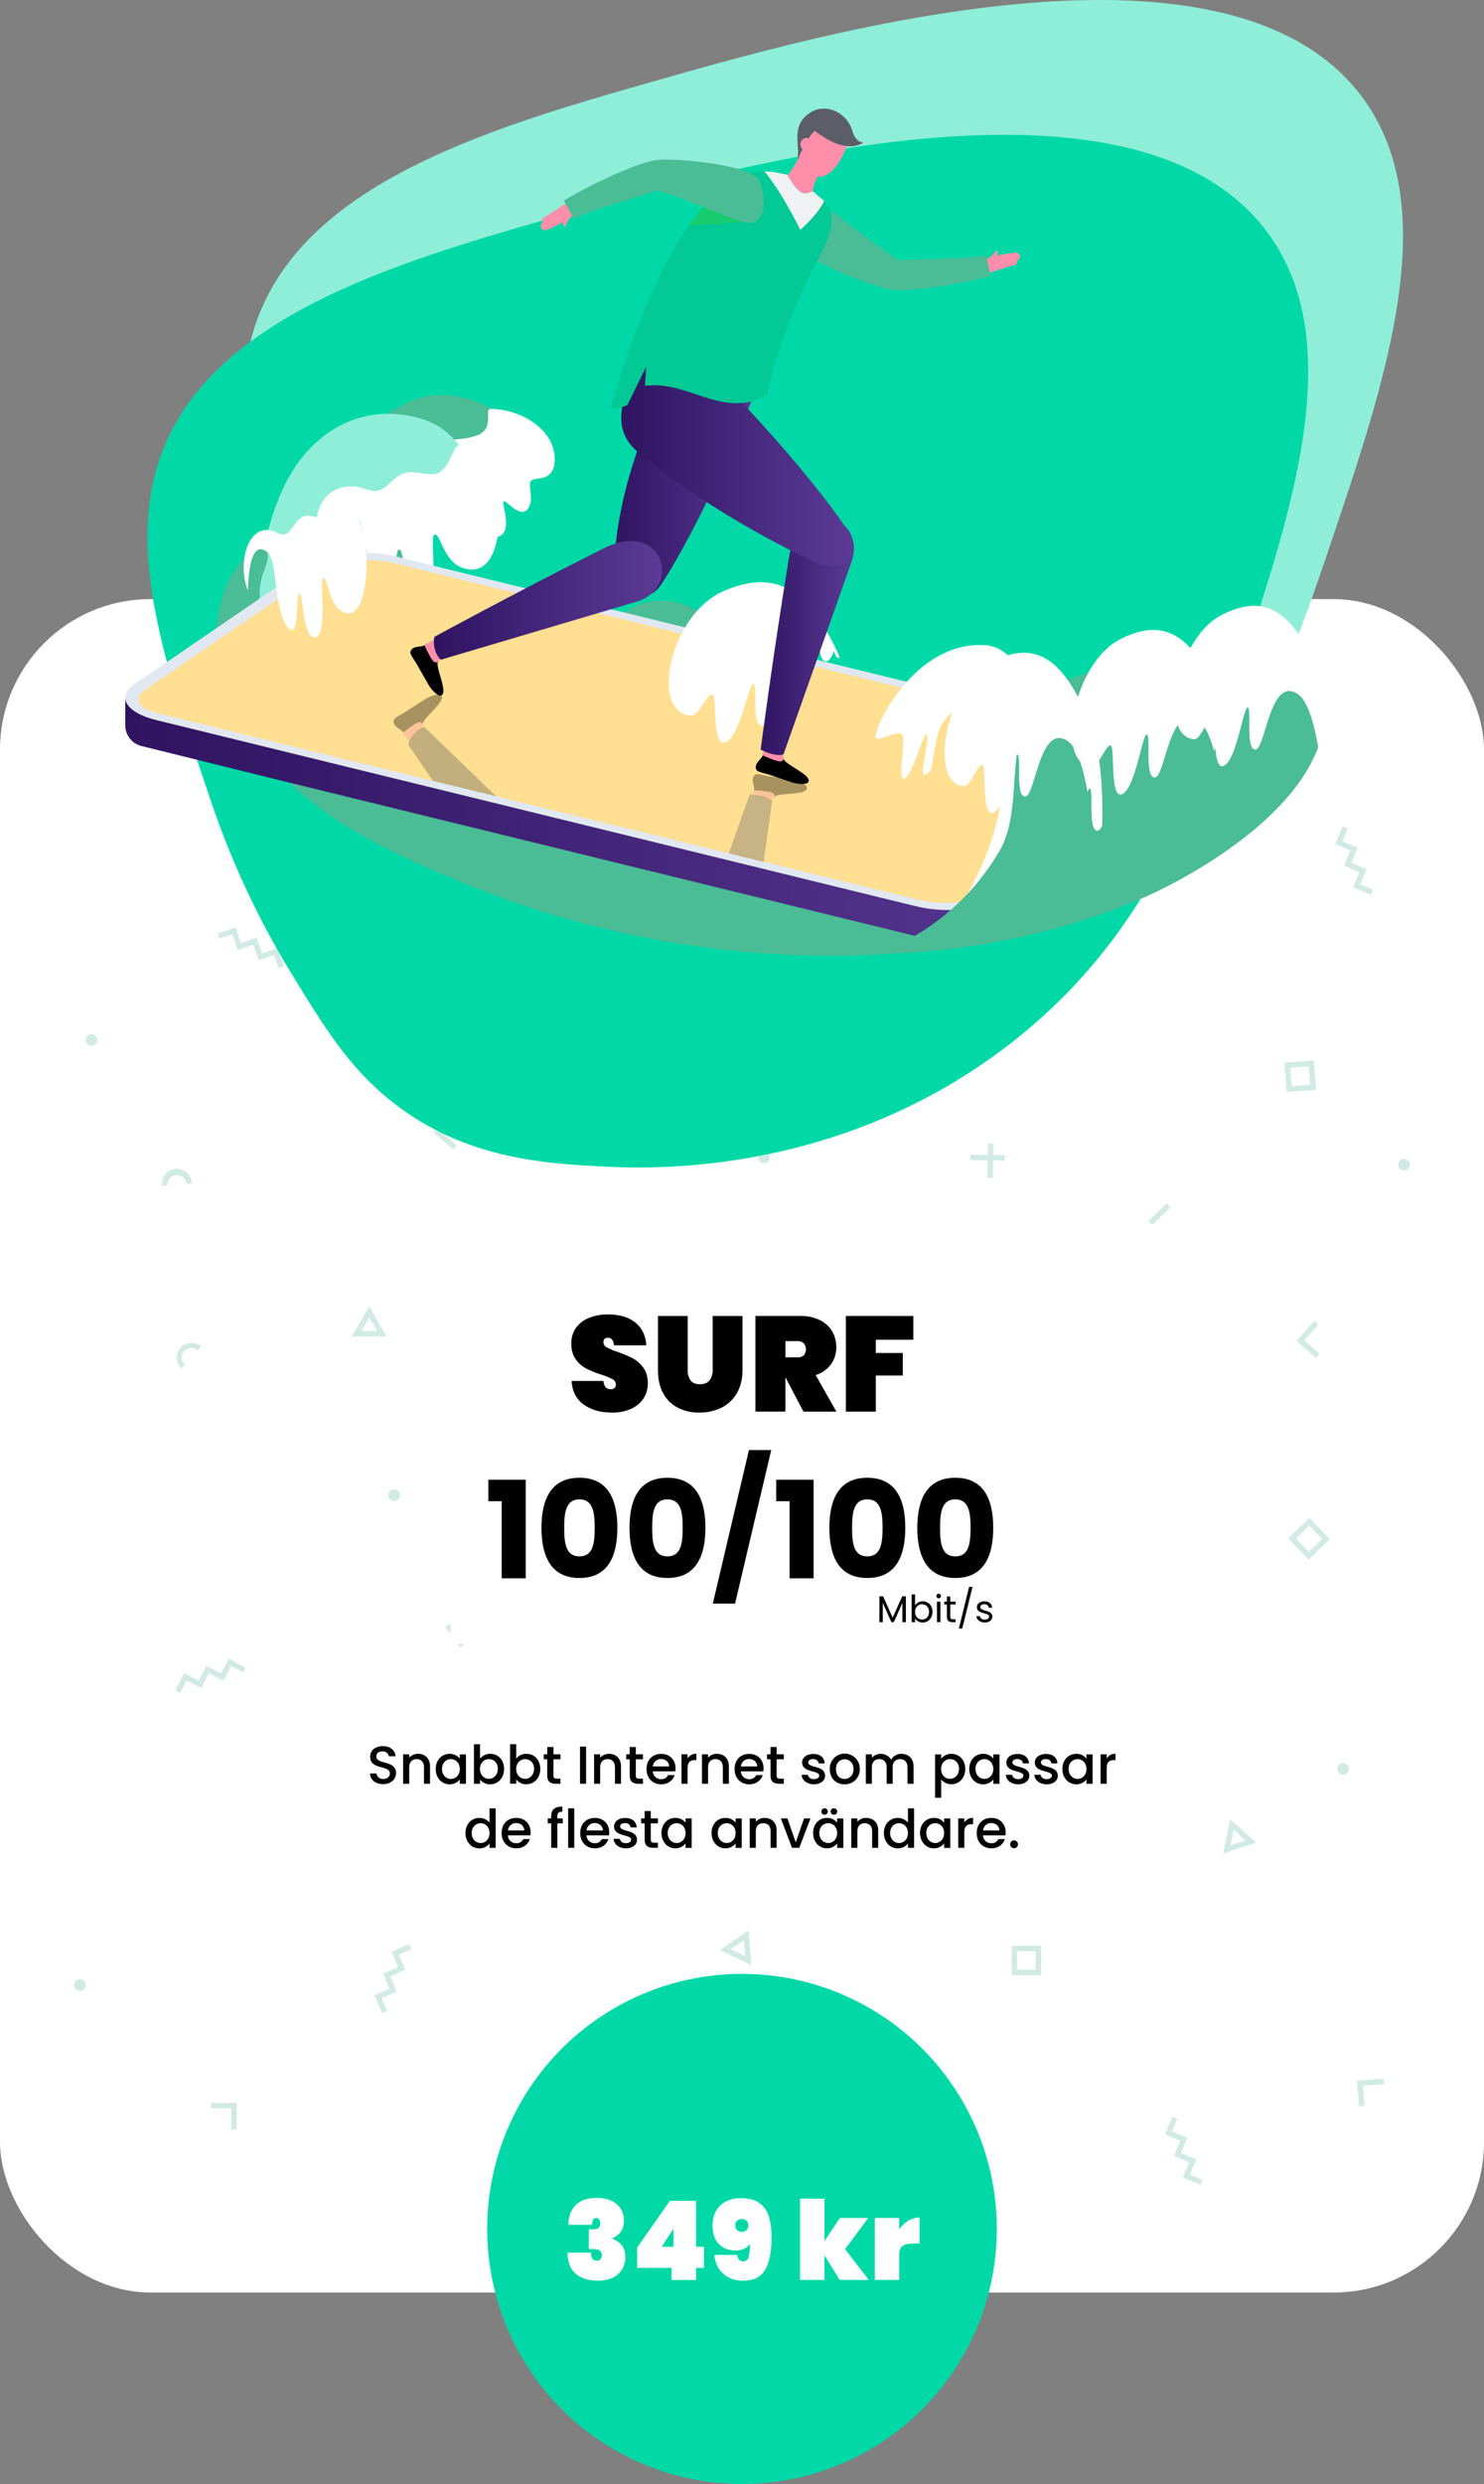
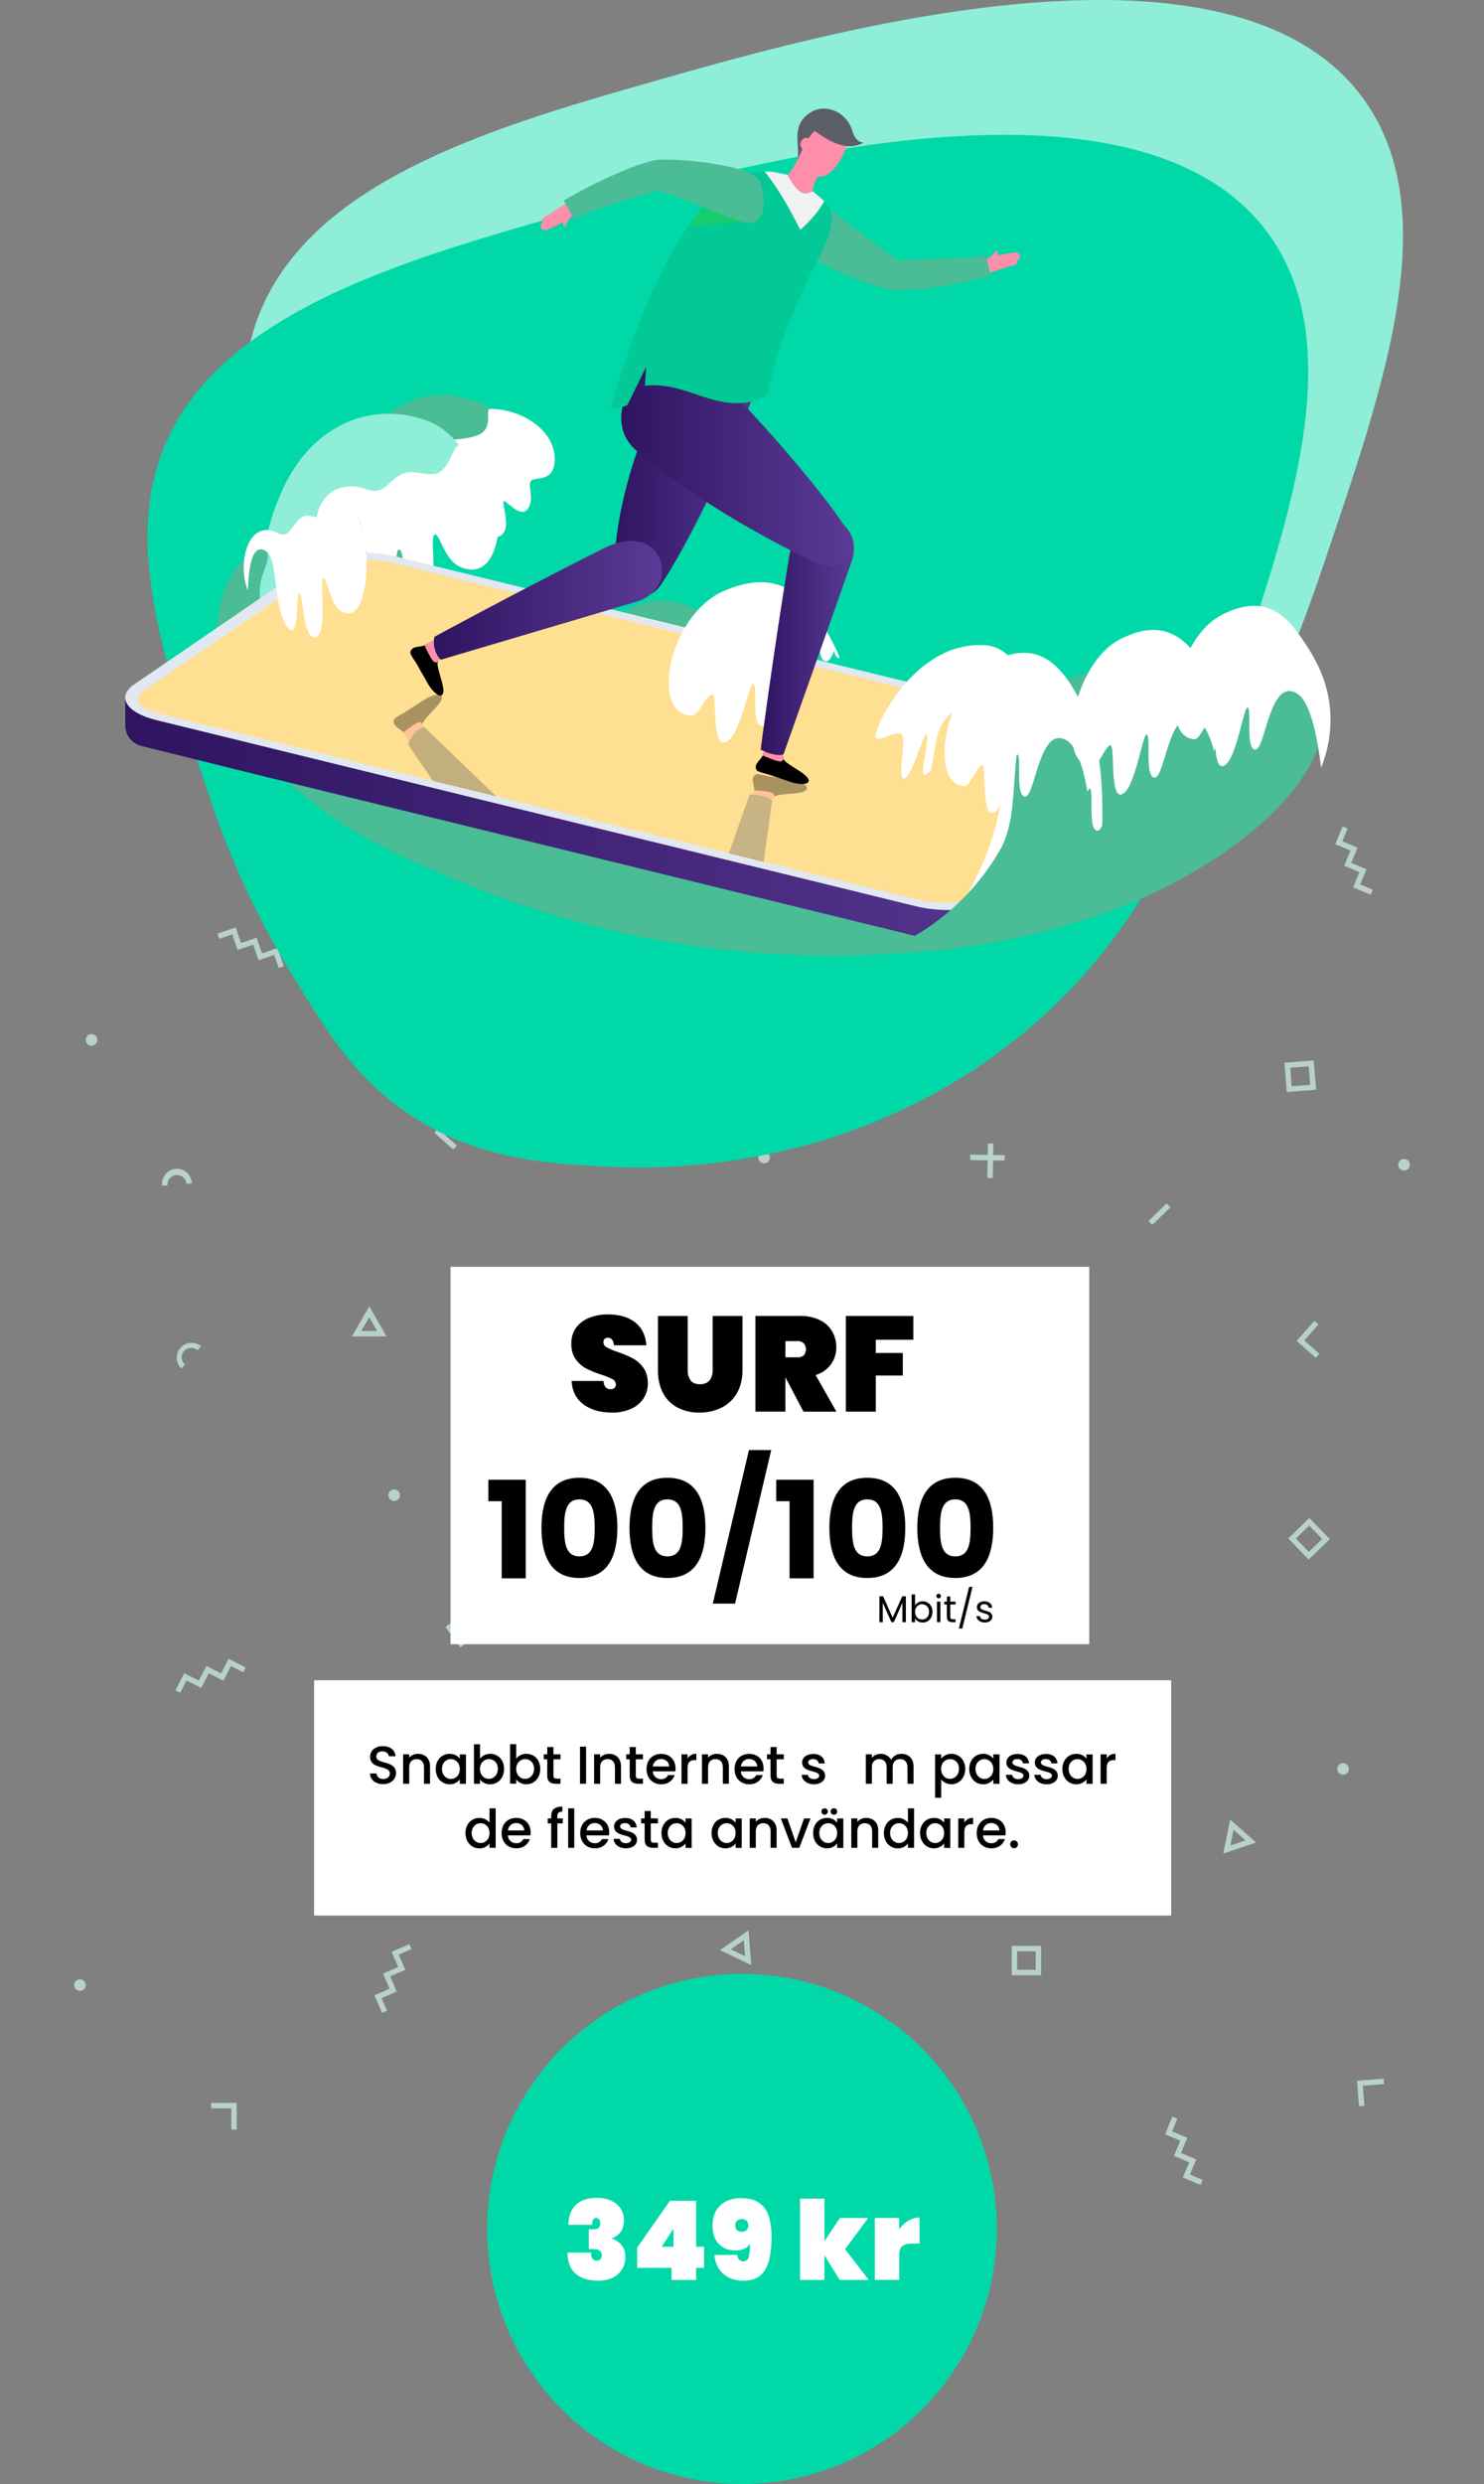
<svg xmlns="http://www.w3.org/2000/svg" xmlns:xlink="http://www.w3.org/1999/xlink" id="Lager_1" data-name="Lager 1" viewBox="0 0 1054.64 1763.78">
  <rect x="0" y="0" width="1054.64" height="1763.78" fill="#808080" stroke="none" />
  <defs>
    <style>.cls-1{fill:none;}.cls-2{fill:#fff;}.cls-3{opacity:0.8;}.cls-4{fill:#c6e5dd;}.cls-5{fill:#00d9a7;stroke:#00d9a7;stroke-miterlimit:10;}.cls-6{fill:#8feed8;}.cls-7{fill:#59e6c6;}.cls-8{fill:#4abc96;}.cls-9{opacity:0.68;}.cls-10{fill:url(#linear-gradient);}.cls-11{fill:#e2e8f1;}.cls-12,.cls-22{fill:#ffde91;}.cls-13{fill:#5a5d71;}.cls-14{clip-path:url(#clip-path);}.cls-15{fill:#ff8eaa;}.cls-16{fill:#5c5e67;}.cls-17{fill:#505159;}.cls-18{fill:#fd5b88;}.cls-19{fill:#ffd66f;}.cls-20{fill:#f0f1f3;}.cls-21{fill:#ffba58;}.cls-22{opacity:0.66;}.cls-23{fill:url(#linear-gradient-2);}.cls-24{fill:url(#linear-gradient-3);}.cls-25{fill:url(#linear-gradient-4);}.cls-26{fill:url(#linear-gradient-5);}.cls-27{fill:#02c995;}.cls-28{fill:#17cb6f;}</style>
    <linearGradient id="linear-gradient" x1="101.7" y1="649.22" x2="855.73" y2="649.22" gradientUnits="userSpaceOnUse">
      <stop offset="0" stop-color="#2f1461" />
      <stop offset="1" stop-color="#5b3b96" />
    </linearGradient>
    <clipPath id="clip-path" transform="translate(-12.68 -67.05)">
      <path class="cls-1" d="M123.1,573l.07,0q1.17.35,2.25.6l68,16.66.49.11L282,612l383.64,93.93c17.4,4.26,41.88,1.73,52.38-5.41L747.93,680l93.7-64.15c4.59-3.16,5.94-6.78,3.69-9.93-2.49-3.48-8.61-5.59-13.29-6.76L292.12,466.91c-17.4-4.28-41.91-1.74-52.46,5.44l-21.79,14.9-73.45,50.17L115.8,556.94c-4.58,3.16-5.93,6.77-3.71,9.92C114.21,569.81,118.87,571.77,123.1,573Z" />
    </clipPath>
    <linearGradient id="linear-gradient-2" x1="553.27" y1="518.67" x2="619.55" y2="518.67" xlink:href="#linear-gradient" />
    <linearGradient id="linear-gradient-3" x1="449.23" y1="396.93" x2="555.47" y2="396.93" xlink:href="#linear-gradient" />
    <linearGradient id="linear-gradient-4" x1="321" y1="493.32" x2="483.21" y2="493.32" xlink:href="#linear-gradient" />
    <linearGradient id="linear-gradient-5" x1="454.17" y1="391.23" x2="619.37" y2="391.23" xlink:href="#linear-gradient" />
  </defs>
-   <rect class="cls-2" y="425.41" width="1054.64" height="1202.41" rx="106.92" />
  <g class="cls-3">
    <circle class="cls-4" cx="543.04" cy="821.91" r="4.13" />
    <rect class="cls-4" x="489.1" y="1187.47" width="3.85" height="24.49" transform="translate(-717.19 631.54) rotate(-45)" />
    <rect class="cls-4" x="478.78" y="1197.79" width="24.49" height="3.85" transform="translate(-717.19 631.54) rotate(-45)" />
    <rect class="cls-4" x="750.61" y="1010.48" width="17.98" height="3.85" />
    <polygon class="cls-4" points="198.06 687.29 194.88 678.03 183.78 681.81 179.98 670.73 168.87 674.51 165.08 663.43 155.79 666.59 154.55 662.95 167.47 658.54 171.27 669.63 182.38 665.85 186.17 676.93 197.28 673.14 201.7 686.05 198.06 687.29" />
    <path class="cls-4" d="M397.69,1376.22l-6-23.91,23.7,6.79Zm-.62-18.37,2.74,11L408,1361Z" transform="translate(-12.68 -67.05)" />
    <rect class="cls-4" x="827.69" y="927.3" width="17.98" height="3.85" transform="translate(-423.35 774.9) rotate(-44)" />
    <circle class="cls-4" cx="280.13" cy="1061.68" r="4.13" />
    <rect class="cls-4" x="437.19" y="1030.06" width="3.85" height="17.98" transform="translate(-93.4 -29.11) rotate(-4.53)" />
    <polygon class="cls-4" points="965.83 1495.57 964.39 1477.45 983.29 1475.95 983.59 1479.79 968.53 1480.98 969.66 1495.26 965.83 1495.57" />
    <polygon class="cls-4" points="271.54 1429.32 266.13 1416.78 276.88 1412.12 272.23 1401.35 282.98 1396.69 278.33 1385.92 290.84 1380.49 292.37 1384.02 283.39 1387.92 288.04 1398.69 277.29 1403.35 281.94 1414.13 271.19 1418.79 275.08 1427.8 271.54 1429.32" />
    <circle class="cls-4" cx="689.23" cy="1542.99" r="4.13" />
    <circle class="cls-4" cx="997.84" cy="827.05" r="4.13" />
    <circle class="cls-4" cx="237.63" cy="1284.48" r="4.13" />
    <path class="cls-4" d="M141.57,1038.8a10.59,10.59,0,0,1,14-15.87l-2.55,2.88a6.74,6.74,0,1,0-8.92,10.11Z" transform="translate(-12.68 -67.05)" />
    <path class="cls-4" d="M882,1383.19l4.9-24.16,18.47,16.32Zm7.34-16.86-2.25,11.09,10.73-3.6Z" transform="translate(-12.68 -67.05)" />
    <path class="cls-4" d="M603.81,764.28l-15.65-13.82L602,734.81l15.64,13.82Zm-10.22-14.16,9.88,8.73L612.2,749l-9.88-8.73Z" transform="translate(-12.68 -67.05)" />
    <path class="cls-4" d="M287.41,1016H262.76l12.33-21.35Zm-18-3.85h11.31l-5.65-9.8Z" transform="translate(-12.68 -67.05)" />
    <path class="cls-4" d="M512.66,673.31,510,670.54A6.74,6.74,0,0,0,505.41,659a6.53,6.53,0,0,0-4.8,1.89l-2.67-2.76a10.59,10.59,0,0,1,14.72,15.22Z" transform="translate(-12.68 -67.05)" />
    <polygon class="cls-4" points="128.09 1201.93 124.66 1200.17 130.9 1188.02 141.33 1193.36 146.69 1182.92 157.12 1188.25 162.48 1177.82 174.62 1184.03 172.87 1187.45 164.15 1182.99 158.79 1193.43 148.36 1188.1 143 1198.53 132.57 1193.2 128.09 1201.93" />
    <path class="cls-4" d="M546.59,1462.35l-22.25-10.6,20.3-14ZM532,1451.14l10.22,4.87-.9-11.28Z" transform="translate(-12.68 -67.05)" />
    <path class="cls-4" d="M927.14,842.47l-1.65-20.81L946.31,820,948,840.82Zm2.49-17.28,1,13.14,13.15-1-1.05-13.14Z" transform="translate(-12.68 -67.05)" />
    <circle class="cls-4" cx="768.59" cy="1201.05" r="4.13" />
    <circle class="cls-4" cx="56.8" cy="1409.54" r="4.13" />
    <circle class="cls-4" cx="65.06" cy="738.42" r="4.13" />
    <rect class="cls-4" x="600.97" y="1026.8" width="3.85" height="24.49" transform="translate(-75.68 -27.85) rotate(-3.54)" />
    <rect class="cls-4" x="590.65" y="1037.13" width="24.49" height="3.85" transform="translate(-75.79 -27.77) rotate(-3.55)" />
    <polygon class="cls-4" points="935.12 964.17 921.5 952.14 934.05 937.93 936.94 940.48 926.93 951.8 937.67 961.29 935.12 964.17" />
    <polygon class="cls-4" points="853.23 1551.41 840.62 1546.15 845.12 1535.33 834.29 1530.81 838.78 1519.99 827.96 1515.47 833.19 1502.88 836.74 1504.36 832.98 1513.4 843.81 1517.92 839.32 1528.74 850.15 1533.26 845.65 1544.08 854.71 1547.86 853.23 1551.41" />
    <path class="cls-4" d="M811.46,708.44v-3.85a6.65,6.65,0,0,0,4.76-2,6.74,6.74,0,0,0-4.76-11.5h0v-3.85h0a10.59,10.59,0,0,1,0,21.18Z" transform="translate(-12.68 -67.05)" />
    <polygon class="cls-4" points="168.23 1512.13 164.38 1512.13 164.38 1497.02 150.06 1497.02 150.06 1493.17 168.23 1493.17 168.23 1512.13" />
    <path class="cls-4" d="M752.57,1469.58H731.69V1448.7h20.88Zm-17-3.84h13.18v-13.19H735.54Z" transform="translate(-12.68 -67.05)" />
    <circle class="cls-4" cx="388.93" cy="708.62" r="4.13" />
    <rect class="cls-4" x="712.5" y="876.72" width="3.85" height="24.49" transform="translate(-199.5 1520.79) rotate(-89)" />
    <rect class="cls-4" x="702.17" y="887.04" width="24.49" height="3.85" transform="matrix(0.02, -1, 1, 0.02, -199.42, 1520.89)" />
    <rect class="cls-4" x="334.14" y="1219.4" width="3.85" height="17.98" transform="translate(-669.42 363.7) rotate(-35.92)" />
    <polygon class="cls-4" points="437.52 1494.11 427.02 1483.24 416.72 1493.19 414.04 1490.42 427.12 1477.8 440.29 1491.43 437.52 1494.11" />
    <path class="cls-4" d="M942.73,1174.42l-14.51-15,15-14.51,14.51,15Zm-9.07-14.93,9.16,9.49,9.49-9.16-9.16-9.49Z" transform="translate(-12.68 -67.05)" />
    <path class="cls-4" d="M127.92,909A10.59,10.59,0,1,1,149,907.33l-3.84.3a6.68,6.68,0,0,0-2.34-4.59,6.74,6.74,0,0,0-11.09,5.67Z" transform="translate(-12.68 -67.05)" />
    <rect class="cls-4" x="656.21" y="1220.22" width="24.49" height="3.85" transform="translate(-707.82 870.34) rotate(-49.53)" />
    <rect class="cls-4" x="666.53" y="1209.89" width="3.85" height="24.49" transform="translate(-707.84 870.44) rotate(-49.53)" />
    <circle class="cls-4" cx="590.22" cy="1276.62" r="4.13" />
    <circle class="cls-4" cx="954.49" cy="1256.04" r="4.13" />
    <circle class="cls-4" cx="253.42" cy="589.98" r="4.13" />
    <rect class="cls-4" x="327.4" y="866.93" width="3.85" height="17.98" transform="translate(-557.83 475.7) rotate(-48.54)" />
    <polygon class="cls-4" points="974.21 635.34 961.61 630.08 966.1 619.26 955.27 614.74 959.77 603.92 948.94 599.41 954.17 586.81 957.72 588.29 953.97 597.34 964.79 601.85 960.3 612.67 971.13 617.19 966.63 628.01 975.69 631.79 974.21 635.34" />
  </g>
  <rect class="cls-2" x="320.16" y="899.52" width="453.93" height="267.96" />
  <path d="M470.08,1059.89a20.61,20.61,0,0,1-8.78,7.44,31.72,31.72,0,0,1-13.71,2.73q-12.18,0-20.1-5.71t-8.58-16.73h22.64c.31,3.9,2,5.85,5.17,5.85a3.89,3.89,0,0,0,2.64-.87,3.09,3.09,0,0,0,1-2.49,4.23,4.23,0,0,0-2.45-3.79,49,49,0,0,0-7.91-3.21,74,74,0,0,1-10.69-4.32,21.35,21.35,0,0,1-7.44-6.52q-3.17-4.32-3.16-11.22a18.56,18.56,0,0,1,3.4-11.27,21,21,0,0,1,9.31-7,35,35,0,0,1,13.28-2.4q12.18,0,19.37,5.66T472,1022.3H449c-.32-3.58-1.79-5.38-4.42-5.38a3.09,3.09,0,0,0-2.2.82,3.19,3.19,0,0,0-.86,2.45,4.08,4.08,0,0,0,2.44,3.59,50.17,50.17,0,0,0,7.63,3.22,82.36,82.36,0,0,1,10.79,4.55,22.24,22.24,0,0,1,7.48,6.62q3.21,4.36,3.21,11.17A19.1,19.1,0,0,1,470.08,1059.89Z" transform="translate(-12.68 -67.05)" />
  <path d="M501.4,1001.48v38.27a12.06,12.06,0,0,0,2.06,7.44q2.06,2.73,6.66,2.73t6.81-2.73a11.53,11.53,0,0,0,2.21-7.44v-38.27h21.2v38.27q0,9.69-4,16.55a25.86,25.86,0,0,1-11,10.31,34.91,34.91,0,0,1-15.64,3.45,32.78,32.78,0,0,1-15.29-3.45,24.52,24.52,0,0,1-10.41-10.26q-3.75-6.81-3.74-16.6v-38.27Z" transform="translate(-12.68 -67.05)" />
  <path d="M583.69,1069.39,570.84,1045v24.36h-21.3v-67.91h31.65a31.24,31.24,0,0,1,14.1,2.93,20.31,20.31,0,0,1,8.78,8,22.2,22.2,0,0,1,2.93,11.36,20.23,20.23,0,0,1-3.79,12.09,20.87,20.87,0,0,1-10.89,7.58l14.77,26Zm-12.85-38.56h8.44a6.64,6.64,0,0,0,4.6-1.39,6.69,6.69,0,0,0,0-8.58,6.24,6.24,0,0,0-4.55-1.54h-8.44Z" transform="translate(-12.68 -67.05)" />
  <path d="M661.76,1001.48v16.88H635.1v9.4h19.18v16H635.1v25.61H613.8v-67.91Z" transform="translate(-12.68 -67.05)" />
  <path d="M369.23,1133h-9.5v-15.26H386.3v70H369.23Z" transform="translate(-12.68 -67.05)" />
  <path d="M424.48,1116.34c19.95,0,26.95,15,26.95,35.49,0,20.71-7,35.68-26.95,35.68s-27-15-27-35.68C397.52,1131.3,404.52,1116.34,424.48,1116.34Zm0,15.34c-9.69,0-10.84,9.4-10.84,20.15,0,11.12,1.15,20.33,10.84,20.33s10.83-9.21,10.83-20.33C435.31,1141.08,434.16,1131.68,424.48,1131.68Z" transform="translate(-12.68 -67.05)" />
  <path d="M487,1116.34c19.95,0,27,15,27,35.49,0,20.71-7,35.68-27,35.68s-26.95-15-26.95-35.68C460.06,1131.3,467.06,1116.34,487,1116.34Zm0,15.34c-9.69,0-10.84,9.4-10.84,20.15,0,11.12,1.15,20.33,10.84,20.33s10.84-9.21,10.84-20.33C497.85,1141.08,496.7,1131.68,487,1131.68Z" transform="translate(-12.68 -67.05)" />
  <path d="M544.94,1096.67h15.83l-25.71,109.06H519.24Z" transform="translate(-12.68 -67.05)" />
  <path d="M573.81,1133h-9.5v-15.26h26.57v70H573.81Z" transform="translate(-12.68 -67.05)" />
  <path d="M629.05,1116.34c20,0,27,15,27,35.49,0,20.71-7,35.68-27,35.68s-26.95-15-26.95-35.68C602.1,1131.3,609.1,1116.34,629.05,1116.34Zm0,15.34c-9.68,0-10.83,9.4-10.83,20.15,0,11.12,1.15,20.33,10.83,20.33s10.84-9.21,10.84-20.33C639.89,1141.08,638.74,1131.68,629.05,1131.68Z" transform="translate(-12.68 -67.05)" />
  <path d="M691.59,1116.34c19.95,0,26.95,15,26.95,35.49,0,20.71-7,35.68-26.95,35.68s-27-15-27-35.68C664.64,1131.3,671.64,1116.34,691.59,1116.34Zm0,15.34c-9.69,0-10.84,9.4-10.84,20.15,0,11.12,1.15,20.33,10.84,20.33s10.84-9.21,10.84-20.33C702.43,1141.08,701.28,1131.68,691.59,1131.68Z" transform="translate(-12.68 -67.05)" />
  <rect class="cls-2" x="223.21" y="1193.09" width="609.12" height="167.08" />
  <path d="M285,1333.88c-5.27,0-9.33-2.88-9.33-7.55h4.63c.19,2.17,1.7,3.91,4.7,3.91s4.74-1.63,4.74-3.87c0-6.37-14-2.23-14-11.94,0-4.63,3.67-7.51,9.06-7.51,5,0,8.61,2.66,9,7.17H289c-.15-1.78-1.71-3.42-4.44-3.49-2.5-.08-4.44,1.14-4.44,3.68,0,6,14,2.23,14,11.87C294.06,1330.09,290.84,1333.88,285,1333.88Z" transform="translate(-12.68 -67.05)" />
  <path d="M314,1321.94c0-3.83-2.08-5.81-5.23-5.81s-5.27,2-5.27,5.81v11.68h-4.32v-20.9h4.32v2.39a8.06,8.06,0,0,1,6.22-2.73c4.89,0,8.57,3.07,8.57,8.91v12.33H314Z" transform="translate(-12.68 -67.05)" />
  <path d="M332.2,1312.38a8.9,8.9,0,0,1,7.25,3.38v-3h4.36v20.9h-4.36v-3.11a9,9,0,0,1-7.32,3.45c-5.42,0-9.78-4.44-9.78-10.89S326.71,1312.38,332.2,1312.38Zm.91,3.75c-3.22,0-6.33,2.43-6.33,6.94s3.11,7.13,6.33,7.13,6.34-2.54,6.34-7S336.38,1316.13,333.11,1316.13Z" transform="translate(-12.68 -67.05)" />
  <path d="M361.1,1312.38c5.53,0,9.82,4.25,9.82,10.69S366.6,1334,361.1,1334a8.88,8.88,0,0,1-7.28-3.38v3H349.5v-28.06h4.32v10.27A8.94,8.94,0,0,1,361.1,1312.38Zm-1,3.75c-3.22,0-6.33,2.55-6.33,7s3.11,7,6.33,7,6.37-2.61,6.37-7.13S363.41,1316.13,360.15,1316.13Z" transform="translate(-12.68 -67.05)" />
  <path d="M386.81,1312.38c5.53,0,9.82,4.25,9.82,10.69s-4.32,10.89-9.82,10.89a8.88,8.88,0,0,1-7.28-3.38v3H375.2v-28.06h4.33v10.27A8.94,8.94,0,0,1,386.81,1312.38Zm-.95,3.75c-3.22,0-6.33,2.55-6.33,7s3.11,7,6.33,7,6.37-2.61,6.37-7.13S389.12,1316.13,385.86,1316.13Z" transform="translate(-12.68 -67.05)" />
  <path d="M401.6,1316.25h-2.47v-3.53h2.47v-5.19H406v5.19H411v3.53H406v11.56c0,1.56.6,2.2,2.42,2.2H411v3.61h-3.42c-3.71,0-6-1.56-6-5.81Z" transform="translate(-12.68 -67.05)" />
  <path d="M424.88,1307.26h4.32v26.36h-4.32Z" transform="translate(-12.68 -67.05)" />
  <path d="M449.71,1321.94c0-3.83-2.08-5.81-5.23-5.81s-5.27,2-5.27,5.81v11.68h-4.32v-20.9h4.32v2.39a8.06,8.06,0,0,1,6.22-2.73c4.89,0,8.57,3.07,8.57,8.91v12.33h-4.29Z" transform="translate(-12.68 -67.05)" />
  <path d="M460.18,1316.25h-2.46v-3.53h2.46v-5.19h4.36v5.19h5.08v3.53h-5.08v11.56c0,1.56.61,2.2,2.43,2.2h2.65v3.61h-3.41c-3.72,0-6-1.56-6-5.81Z" transform="translate(-12.68 -67.05)" />
  <path d="M482.59,1334c-6,0-10.43-4.25-10.43-10.81s4.25-10.77,10.43-10.77c6,0,10.16,4.13,10.16,10.28a13.74,13.74,0,0,1-.15,2.12h-16a5.75,5.75,0,0,0,5.95,5.54,5.07,5.07,0,0,0,4.93-2.92h4.66C491,1331,487.71,1334,482.59,1334Zm-5.92-12.67h11.57c-.08-3.22-2.62-5.27-5.84-5.27A5.7,5.7,0,0,0,476.67,1321.29Z" transform="translate(-12.68 -67.05)" />
  <path d="M501.32,1333.62H497v-20.9h4.32v3a6.81,6.81,0,0,1,6.26-3.38v4.48h-1.1c-3.19,0-5.16,1.32-5.16,5.76Z" transform="translate(-12.68 -67.05)" />
  <path d="M526.39,1321.94c0-3.83-2.09-5.81-5.24-5.81s-5.27,2-5.27,5.81v11.68h-4.32v-20.9h4.32v2.39a8.08,8.08,0,0,1,6.22-2.73c4.89,0,8.57,3.07,8.57,8.91v12.33h-4.28Z" transform="translate(-12.68 -67.05)" />
  <path d="M545.16,1334c-6,0-10.43-4.25-10.43-10.81s4.25-10.77,10.43-10.77c6,0,10.16,4.13,10.16,10.28a13.74,13.74,0,0,1-.15,2.12h-16a5.76,5.76,0,0,0,6,5.54,5.07,5.07,0,0,0,4.93-2.92h4.66C553.57,1331,550.28,1334,545.16,1334Zm-5.92-12.67h11.57c-.08-3.22-2.62-5.27-5.84-5.27A5.7,5.7,0,0,0,539.24,1321.29Z" transform="translate(-12.68 -67.05)" />
  <path d="M560.25,1316.25h-2.47v-3.53h2.47v-5.19h4.36v5.19h5.08v3.53h-5.08v11.56c0,1.56.61,2.2,2.43,2.2h2.65v3.61h-3.41c-3.72,0-6-1.56-6-5.81Z" transform="translate(-12.68 -67.05)" />
  <path d="M591.11,1334c-5,0-8.53-3-8.72-6.75h4.48c.15,1.7,1.78,3.11,4.17,3.11s3.83-1.07,3.83-2.51c0-4.09-12.14-1.74-12.14-9.4,0-3.34,3.11-6,8-6,4.74,0,7.85,2.54,8.08,6.71h-4.32c-.15-1.82-1.56-3.07-3.91-3.07s-3.53,1-3.53,2.35c0,4.21,11.8,1.86,12,9.41C599.12,1331.3,596,1334,591.11,1334Z" transform="translate(-12.68 -67.05)" />
-   <path d="M612.84,1334c-6,0-10.46-4.25-10.46-10.81a10.66,10.66,0,1,1,21.31,0A10.47,10.47,0,0,1,612.84,1334Zm0-3.76c3.22,0,6.41-2.31,6.41-7s-3.07-7-6.29-7-6.18,2.28-6.18,7S609.58,1330.2,612.84,1330.2Z" transform="translate(-12.68 -67.05)" />
  <path d="M657.59,1321.94c0-3.83-2.09-5.81-5.24-5.81s-5.27,2-5.27,5.81v11.68H642.8v-11.68c0-3.83-2.09-5.81-5.23-5.81s-5.28,2-5.28,5.81v11.68H628v-20.9h4.32v2.39a8.66,8.66,0,0,1,13.69,1.4,8.18,8.18,0,0,1,7.28-4.13c4.89,0,8.61,3.07,8.61,8.91v12.33h-4.28Z" transform="translate(-12.68 -67.05)" />
  <path d="M688.83,1312.38c5.5,0,9.82,4.25,9.82,10.69s-4.32,10.89-9.82,10.89a9.46,9.46,0,0,1-7.28-3.38v13h-4.32v-30.83h4.32v3.07A9.13,9.13,0,0,1,688.83,1312.38Zm-1,3.75c-3.22,0-6.33,2.55-6.33,7s3.11,7,6.33,7,6.37-2.61,6.37-7.13S691.14,1316.13,687.88,1316.13Z" transform="translate(-12.68 -67.05)" />
  <path d="M711.35,1312.38a8.9,8.9,0,0,1,7.25,3.38v-3H723v20.9H718.6v-3.11a9,9,0,0,1-7.32,3.45c-5.42,0-9.78-4.44-9.78-10.89S705.86,1312.38,711.35,1312.38Zm.91,3.75c-3.22,0-6.33,2.43-6.33,6.94s3.11,7.13,6.33,7.13,6.34-2.54,6.34-7S715.53,1316.13,712.26,1316.13Z" transform="translate(-12.68 -67.05)" />
  <path d="M736.23,1334c-5,0-8.53-3-8.72-6.75H732c.15,1.7,1.78,3.11,4.17,3.11s3.83-1.07,3.83-2.51c0-4.09-12.13-1.74-12.13-9.4,0-3.34,3.11-6,8-6,4.74,0,7.85,2.54,8.07,6.71h-4.32c-.15-1.82-1.55-3.07-3.9-3.07s-3.53,1-3.53,2.35c0,4.21,11.79,1.86,12,9.41C744.23,1331.3,741.16,1334,736.23,1334Z" transform="translate(-12.68 -67.05)" />
  <path d="M756.48,1334c-5,0-8.53-3-8.72-6.75h4.47c.15,1.7,1.78,3.11,4.17,3.11s3.83-1.07,3.83-2.51c0-4.09-12.13-1.74-12.13-9.4,0-3.34,3.11-6,8-6,4.74,0,7.85,2.54,8.07,6.71h-4.32c-.15-1.82-1.55-3.07-3.9-3.07s-3.53,1-3.53,2.35c0,4.21,11.79,1.86,12,9.41C764.48,1331.3,761.41,1334,756.48,1334Z" transform="translate(-12.68 -67.05)" />
  <path d="M777.56,1312.38a8.88,8.88,0,0,1,7.24,3.38v-3h4.36v20.9H784.8v-3.11a9,9,0,0,1-7.31,3.45c-5.43,0-9.79-4.44-9.79-10.89S772.06,1312.38,777.56,1312.38Zm.91,3.75c-3.22,0-6.33,2.43-6.33,6.94s3.11,7.13,6.33,7.13,6.33-2.54,6.33-7S781.73,1316.13,778.47,1316.13Z" transform="translate(-12.68 -67.05)" />
  <path d="M799.18,1333.62h-4.33v-20.9h4.33v3a6.78,6.78,0,0,1,6.25-3.38v4.48h-1.1c-3.18,0-5.15,1.32-5.15,5.76Z" transform="translate(-12.68 -67.05)" />
  <path d="M353.36,1357.88a9.64,9.64,0,0,1,7.21,3.26v-10.08h4.36v28.06h-4.36V1376a8.66,8.66,0,0,1-7.24,3.49c-5.5,0-9.86-4.44-9.86-10.88S347.83,1357.88,353.36,1357.88Zm.88,3.76c-3.23,0-6.34,2.42-6.34,6.94s3.11,7.13,6.34,7.13,6.33-2.54,6.33-7.06S357.5,1361.64,354.24,1361.64Z" transform="translate(-12.68 -67.05)" />
  <path d="M379.6,1379.46c-6,0-10.42-4.25-10.42-10.81s4.24-10.77,10.42-10.77c6,0,10.17,4.14,10.17,10.28a12.61,12.61,0,0,1-.16,2.12h-16a5.75,5.75,0,0,0,6,5.54,5,5,0,0,0,4.93-2.92h4.67C388,1376.54,384.72,1379.46,379.6,1379.46Zm-5.91-12.67h11.56c-.07-3.22-2.61-5.27-5.84-5.27A5.69,5.69,0,0,0,373.69,1366.79Z" transform="translate(-12.68 -67.05)" />
  <path d="M404.4,1361.75h-2.46v-3.52h2.46v-1.48c0-4.82,2.47-6.9,7.93-6.9v3.6c-2.66,0-3.57.91-3.57,3.3v1.48h3.87v3.52h-3.87v17.37H404.4Z" transform="translate(-12.68 -67.05)" />
  <path d="M416.46,1351.06h4.32v28.06h-4.32Z" transform="translate(-12.68 -67.05)" />
  <path d="M435.46,1379.46c-6,0-10.43-4.25-10.43-10.81s4.25-10.77,10.43-10.77c6,0,10.16,4.14,10.16,10.28a13.74,13.74,0,0,1-.15,2.12h-16a5.76,5.76,0,0,0,6,5.54,5.07,5.07,0,0,0,4.93-2.92h4.66C443.88,1376.54,440.58,1379.46,435.46,1379.46Zm-5.92-12.67h11.57c-.08-3.22-2.62-5.27-5.84-5.27A5.7,5.7,0,0,0,429.54,1366.79Z" transform="translate(-12.68 -67.05)" />
  <path d="M457.45,1379.46c-5,0-8.53-3-8.72-6.75h4.47c.16,1.71,1.79,3.11,4.17,3.11s3.83-1.06,3.83-2.5c0-4.1-12.13-1.75-12.13-9.41,0-3.33,3.11-6,8-6,4.74,0,7.85,2.54,8.08,6.72h-4.33c-.15-1.82-1.55-3.08-3.9-3.08s-3.53,1-3.53,2.36c0,4.2,11.79,1.85,12,9.4C465.45,1376.8,462.38,1379.46,457.45,1379.46Z" transform="translate(-12.68 -67.05)" />
  <path d="M470.8,1361.75h-2.47v-3.52h2.47V1353h4.36v5.2h5.08v3.52h-5.08v11.57c0,1.55.61,2.2,2.43,2.2h2.65v3.6h-3.41c-3.72,0-6-1.56-6-5.8Z" transform="translate(-12.68 -67.05)" />
  <path d="M492.64,1357.88a8.88,8.88,0,0,1,7.24,3.38v-3h4.36v20.89h-4.36V1376a9,9,0,0,1-7.32,3.45c-5.42,0-9.78-4.44-9.78-10.88S487.14,1357.88,492.64,1357.88Zm.91,3.76c-3.22,0-6.33,2.42-6.33,6.94s3.11,7.13,6.33,7.13,6.33-2.54,6.33-7.06S496.81,1361.64,493.55,1361.64Z" transform="translate(-12.68 -67.05)" />
  <path d="M528.21,1357.88a8.89,8.89,0,0,1,7.24,3.38v-3h4.36v20.89h-4.36V1376a9,9,0,0,1-7.32,3.45c-5.42,0-9.78-4.44-9.78-10.88S522.71,1357.88,528.21,1357.88Zm.91,3.76c-3.23,0-6.33,2.42-6.33,6.94s3.1,7.13,6.33,7.13,6.33-2.54,6.33-7.06S532.38,1361.64,529.12,1361.64Z" transform="translate(-12.68 -67.05)" />
  <path d="M560.33,1367.44c0-3.83-2.09-5.8-5.24-5.8s-5.27,2-5.27,5.8v11.68H545.5v-20.89h4.32v2.38a8.06,8.06,0,0,1,6.22-2.73c4.89,0,8.57,3.08,8.57,8.91v12.33h-4.28Z" transform="translate(-12.68 -67.05)" />
  <path d="M572.27,1358.23l5.91,17,5.92-17h4.59l-8,20.89h-5.16l-7.93-20.89Z" transform="translate(-12.68 -67.05)" />
  <path d="M600.37,1357.88a8.89,8.89,0,0,1,7.24,3.38v-3H612v20.89h-4.36V1376a9,9,0,0,1-7.32,3.45c-5.42,0-9.78-4.44-9.78-10.88S594.87,1357.88,600.37,1357.88Zm.91,3.76c-3.23,0-6.33,2.42-6.33,6.94s3.1,7.13,6.33,7.13,6.33-2.54,6.33-7.06S604.54,1361.64,601.28,1361.64Zm-4.86-8.31a2.28,2.28,0,1,1,2.28,2.28A2.26,2.26,0,0,1,596.42,1353.33Zm6.53,0a2.25,2.25,0,0,1,2.27-2.27,2.28,2.28,0,1,1,0,4.55A2.23,2.23,0,0,1,603,1353.33Z" transform="translate(-12.68 -67.05)" />
  <path d="M632.48,1367.44c0-3.83-2.08-5.8-5.23-5.8s-5.27,2-5.27,5.8v11.68h-4.32v-20.89H622v2.38a8.06,8.06,0,0,1,6.22-2.73c4.89,0,8.57,3.08,8.57,8.91v12.33h-4.29Z" transform="translate(-12.68 -67.05)" />
  <path d="M650.72,1357.88a9.65,9.65,0,0,1,7.21,3.26v-10.08h4.36v28.06h-4.36V1376a8.66,8.66,0,0,1-7.24,3.49c-5.5,0-9.86-4.44-9.86-10.88S645.19,1357.88,650.72,1357.88Zm.88,3.76c-3.23,0-6.34,2.42-6.34,6.94s3.11,7.13,6.34,7.13,6.33-2.54,6.33-7.06S654.86,1361.64,651.6,1361.64Z" transform="translate(-12.68 -67.05)" />
  <path d="M676.39,1357.88a8.9,8.9,0,0,1,7.25,3.38v-3H688v20.89h-4.36V1376a9,9,0,0,1-7.32,3.45c-5.42,0-9.78-4.44-9.78-10.88S670.9,1357.88,676.39,1357.88Zm.91,3.76c-3.22,0-6.33,2.42-6.33,6.94s3.11,7.13,6.33,7.13,6.34-2.54,6.34-7.06S680.57,1361.64,677.3,1361.64Z" transform="translate(-12.68 -67.05)" />
  <path d="M698,1379.12h-4.32v-20.89H698v3a6.79,6.79,0,0,1,6.25-3.38v4.48h-1.09c-3.19,0-5.16,1.33-5.16,5.76Z" transform="translate(-12.68 -67.05)" />
  <path d="M717.23,1379.46c-6,0-10.42-4.25-10.42-10.81s4.24-10.77,10.42-10.77c6,0,10.16,4.14,10.16,10.28a12.6,12.6,0,0,1-.15,2.12h-16a5.75,5.75,0,0,0,6,5.54,5,5,0,0,0,4.93-2.92h4.67C725.65,1376.54,722.35,1379.46,717.23,1379.46Zm-5.91-12.67h11.56c-.07-3.22-2.61-5.27-5.84-5.27A5.69,5.69,0,0,0,711.32,1366.79Z" transform="translate(-12.68 -67.05)" />
  <path d="M733.39,1379.38a2.77,2.77,0,1,1,2.73-2.76A2.73,2.73,0,0,1,733.39,1379.38Z" transform="translate(-12.68 -67.05)" />
  <circle class="cls-5" cx="527.32" cy="1582.67" r="180.61" />
  <path class="cls-2" d="M447.26,1629.78a15.3,15.3,0,0,1,6.59,5.69,15.13,15.13,0,0,1,2.22,8.11c0,3.64-.85,6.49-2.57,8.54a13.06,13.06,0,0,1-5.77,4.18v.31q9.36,3.51,9.36,13a16.55,16.55,0,0,1-2.34,8.81,15.67,15.67,0,0,1-6.67,5.93,23.31,23.31,0,0,1-10.26,2.1q-10.14,0-15.91-4.83T416,1666.52h16.85a6.93,6.93,0,0,0,.82,4.25,3.79,3.79,0,0,0,3.39,1.44,3,3,0,0,0,2.34-1,4,4,0,0,0,.94-2.77,4,4,0,0,0-1.45-3.32q-1.44-1.12-4.87-1.13h-2.89v-14h2.81q5.31.32,5.31-4.21a4.35,4.35,0,0,0-.82-2.89,2.65,2.65,0,0,0-2.07-.93c-1.92,0-2.89,1.61-2.89,4.83H416.61q.22-9.29,5.42-14.19t14.7-4.92A24,24,0,0,1,447.26,1629.78Z" transform="translate(-12.68 -67.05)" />
  <path class="cls-2" d="M465.51,1677.36v-14.43l23.24-33.15H507.4v32.6H513v15H507.4v8.58H489.93v-8.58Zm25.82-27.85-8.42,12.87h8.42Z" transform="translate(-12.68 -67.05)" />
  <path class="cls-2" d="M538,1671.55a3.82,3.82,0,0,0,2.93,1.13,3.68,3.68,0,0,0,3.78-2.93,35.07,35.07,0,0,0,.9-9.4,9.46,9.46,0,0,1-4.06,3.44,14,14,0,0,1-6,1.24q-7.49,0-12-4.6t-4.48-13.34a20.31,20.31,0,0,1,2.45-10.17,16.64,16.64,0,0,1,7-6.67,23,23,0,0,1,10.69-2.34q8.43,0,13.22,3.47a17.91,17.91,0,0,1,6.67,9.55,50.88,50.88,0,0,1,1.87,14.82q0,15.3-4.56,23t-15.48,7.72a21.68,21.68,0,0,1-10.92-2.57,18,18,0,0,1-6.91-6.75,20.72,20.72,0,0,1-2.69-9h16.15A6.58,6.58,0,0,0,538,1671.55Zm5.23-27.69a5.67,5.67,0,0,0-6.79,0,4.55,4.55,0,0,0-1.21,3.47,4.27,4.27,0,0,0,1.25,3.27,5.4,5.4,0,0,0,6.71,0,4.27,4.27,0,0,0,1.25-3.27A4.55,4.55,0,0,0,543.24,1643.86Z" transform="translate(-12.68 -67.05)" />
  <path class="cls-2" d="M609.42,1685.94l-10.84-17.55v17.55H581.26v-57.72h17.32v30.18l11-16.45H629.7l-16.46,22.15,16.85,21.84Z" transform="translate(-12.68 -67.05)" />
  <path class="cls-2" d="M658.17,1643.94a15.17,15.17,0,0,1,8-2.31v18.49h-4.91q-4.92,0-7.21,1.72t-2.31,6.08v18H634.38v-44h17.31v8.11A21,21,0,0,1,658.17,1643.94Z" transform="translate(-12.68 -67.05)" />
  <path class="cls-6" d="M793.62,715c102.43-77.09,136.46-178.09,165.28-263.6,38.9-115.47,79.4-235.66,23-313.82C888.51,8.09,598.79,90.31,484,122.9c-120.43,34.18-258.33,73.32-290.8,177.83-20.67,66.53,5.93,145,37.66,238.5a602.85,602.85,0,0,0,56.48,121.34c24.81,40.65,43.54,71.33,77.41,96.23,49.3,36.26,102.69,39.7,144.36,41.85C543,800.39,673.76,805.17,793.62,715Z" transform="translate(-12.68 -67.05)" />
  <path class="cls-5" d="M725.77,811.2C828.2,734.1,862.23,633.11,891.05,547.59c38.9-115.46,79.4-235.66,23-313.81-93.41-129.46-383.12-47.23-497.92-14.65C295.71,253.31,157.81,292.45,125.33,397c-20.67,66.54,5.93,145,37.66,238.5A603.06,603.06,0,0,0,219.48,756.8C244.29,797.46,263,828.13,296.89,853c49.3,36.25,102.69,39.69,144.35,41.84C475.12,896.63,605.91,901.41,725.77,811.2Z" transform="translate(-12.68 -67.05)" />
  <path class="cls-7" d="M557.49,560.84c-16.69,1.32-27.48-2-34.36-5.39-7.69-3.8-10.85-7.92-26.53-19.41-6.85-5-12.67-8.93-16.59-11.5L469,518.79c-9.76-.48-23.7-1.29-40.45-2.74-30.89-2.68-47.22-2.88-60-8.42-22.31-9.68-37.13-18.49-47.4-26.26-28.34-21.47-18.69-37.82-39.94-40.47-6.92-.86-66.75-18.33-66.75-18.33a152.24,152.24,0,0,0-15.71,52.6c-1.4,13.17-5.5,69.31,38.34,117.19a168.15,168.15,0,0,0,34.83,28.76,103.91,103.91,0,0,0,9.95,5.75c38.69,19.6,83.36,12.29,107,6.47,33.3-17.92,58-24.28,74.91-26.6a322.61,322.61,0,0,0,49.75-12.22,89.27,89.27,0,0,0,16.12-7.15A79.4,79.4,0,0,0,557.49,560.84Z" transform="translate(-12.68 -67.05)" />
  <path class="cls-8" d="M301.61,353.2c51.28-24,98.9,34.74,96.49,39.11s-17.28-.81-19.47,4.4,12.69,32.45,6.18,32.11S361.12,397.61,360.69,403s14.44,29.18,8.31,28.29-16.95-1.71-27.45-23-28.38-8.12-30.41,28C306.09,526,403.5,548,403.5,548s-72.69,37.92-119-1.16C219.43,492,231.47,386,301.61,353.2Z" transform="translate(-12.68 -67.05)" />
  <path class="cls-2" d="M318.34,385.12c17.73-8.76,20-4.33,33.16-8.83s5-18.9,9.78-18.9c21.68,0,46.83,15.18,45.6,37.14-.87,15.36-14.17,10.84-16.82,13.91-2.8,3.26,2.72,12.79-2.15,19.76-5.43,7.77-15.74-6.7-17.38-5.22s7.55,22.7-4.69,25.45C340,454.24,357.14,397,326.37,397c-23.67,0-11,41.5-16.83,34.35C306.7,427.86,300.62,393.89,318.34,385.12Z" transform="translate(-12.68 -67.05)" />
  <path class="cls-6" d="M315.45,365.51c36.77,12.8,51.6,74.38,29,92.46-11.57,9.24-20.73-16-23.91-14.53s0,40.16-9.41,35.21-13.9-46.46-16.86-44.11,1.08,31.83-6.48,31.32-16.14-53.47-37.25-40.56-48.45,108-48.45,108-16.93-56.54,11.46-118.74C233.45,370.9,273.92,351.05,315.45,365.51Z" transform="translate(-12.68 -67.05)" />
  <path class="cls-2" d="M273.16,414.54c13.56,4.92,15.83-7.85,26.58-11.43,8.68-2.89,20.36,4,26.67-1.67,7.52-6.75,8.12-17.88,12.73-18,5.71-.17,17.1,9.9,25.76,35.78,5.77,17.22,2,62-25.15,50.36-12.19-5.24-15.21-26.95-18.66-22.48s5.75,42.74-9.45,41.35c-12.43-1.14-11.3-31.85-15.4-31.23s.58,34.58-12.34,24.22c-15.22-12.19-10-47.66-22.12-53.61-18.63-9.12-19.34,21-20,27.53,0,0-7.92-12.52-2.27-27.32S259.6,409.61,273.16,414.54Z" transform="translate(-12.68 -67.05)" />
  <g class="cls-9">
    <path class="cls-2" d="M281,500.76a23.82,23.82,0,0,1-4.12-8.2c-.73-3.07-.44-6.63,1.33-9.07a7.15,7.15,0,0,1,9.1-2c3,1.58,4.4,4.93,5.32,8.63a2.08,2.08,0,0,1,1.78,2.91c4.08-1.66,8.84,6.28,5.16,10.83,30.7-11.95,31.6,19,32.14,19.52,3.71-2.85,7.87,2.51,8,4.6,1.06-2,2.93-4.82,6.34-2.88,4,2.26,3.16,7.35,4.77,8.39.67.43,4.43-1,6.45.87a13,13,0,0,1,4.17,11,55.7,55.7,0,0,1,2.3-6.76c4.89-10.27,12.39,5.14,13.66,3.94,2.85-2.68,6.94-1.11,9.65,1.76,1.19,1.25,2.06,3,3.48,3.81s3.32.71,4.81,1.6c3.69,2.22,4.25,9.39,2.74,12.76a3.45,3.45,0,0,1,3.09,4.7c2.72,0,5.48,2.24,4.79,4.1,19.83-.2,22.78,15.31,18.61,21.11-10.17,14.11-39.52,11.35-62.67,10.52-8.91-.33-73.93,14.77-84.94-53.21C273.21,526.77,283.81,504.7,281,500.76Z" transform="translate(-12.68 -67.05)" />
  </g>
  <path class="cls-2" d="M314.93,589c7.75-4.24,31.68-.45,38.89,30.71,9.94-7.83,27.71,4.23,31,12.39-7.91,0-43.28-4.21-57.65-7.38-27.46-6.06-46.09-17.67-40.6-37.71C291.06,570.53,312.15,579.44,314.93,589Z" transform="translate(-12.68 -67.05)" />
  <path class="cls-2" d="M325.45,606.87c8.5-4.65,34.75-.5,42.65,33.68,10.91-8.59,30.4,4.65,34,13.6-8.68.05-47.47-4.62-63.23-8.1-30.13-6.65-50.56-19.38-44.54-41.37C299.26,586.59,322.4,596.36,325.45,606.87Z" transform="translate(-12.68 -67.05)" />
  <path class="cls-8" d="M263.78,580.26a45,45,0,0,1-3.51,6.76c-10.64,16.75-28,13.78-43.76,11-15-2.61-30-10.27-39.26-24.29-7.8-11.8-10.87-27-11.31-41.91-.85-29.05,6.44-68.09,34.84-76.19l.1,0a13.31,13.31,0,0,1,.82,1.3,10.22,10.22,0,0,1,.93,2.2c.07.26.13.52.18.79a9.07,9.07,0,0,1,.18,1.66c.06,2.58-.76,5.65-2.37,10-.19.52-.39,1.05-.6,1.61A46.42,46.42,0,0,0,197.18,488c0,.13,0,.26,0,.39,0,1.13,0,2.26,0,3.4.19,9.33,2.26,18.92,4.36,28,3.5,15.18,7.36,31.09,16.87,42.27,8.88,10.43,21.6,15.29,34.12,17.19A89.47,89.47,0,0,0,263.78,580.26Z" transform="translate(-12.68 -67.05)" />
  <path class="cls-8" d="M729.79,647c-2.76,22.26-15.3,42.6-31.6,58.56-14.65,14.34-32.25,25.5-50.38,35.54q-3,1.7-6.12,3.34l-.22.12q-27.18,1.59-54.53.89-5-.12-9.93-.32a690.41,690.41,0,0,1-170.94-28.38q-31.35-9.37-61.65-21.75c-27.31-11.16-56.3-23.67-82.67-39.55a263.82,263.82,0,0,1-35.84-25.56c-18.43-15.83-33.79-34.49-43.8-57.06-.28-.63-.55-1.27-.82-1.91a78.56,78.56,0,0,1-5.62-21.62,68.07,68.07,0,0,1-.39-9,63.6,63.6,0,0,1,3.8-20.42c.16-.46,1.89-4,3.95-7.91.71-1.35,1.45-2.73,2.19-4.06q2-1.11,4-2.13a110.83,110.83,0,0,1,21.22-8.1l2.11-.55,3-.69.51-.11c1-.21,1.95-.4,2.93-.59s2-.34,2.95-.5c3.53-.55,7.1-.93,10.68-1.13a40,40,0,0,1,9.66.43l.94.2a18.53,18.53,0,0,1,2.59.8c.39.15.76.31,1.13.48l.25.12.75.4.2.11a14.88,14.88,0,0,1,1.71,1.18l1.19,1c.35.29.69.57,1,.85a27.72,27.72,0,0,1,3.56,3.38,10,10,0,0,1,.74,1,7.3,7.3,0,0,1,.83,1.65,4.36,4.36,0,0,1,.17.59,5.69,5.69,0,0,1,.16,1.24c.06,1.93-.69,4.23-2.13,7.51-.17.39-.35.79-.55,1.21a29.54,29.54,0,0,0-2.54,11c0,.1,0,.2,0,.29,0,.85,0,1.7,0,2.55.17,7,2,14.14,3.92,20.93,3.15,11.35,6.62,23.24,15.18,31.6,8,7.8,19.43,11.43,30.7,12.85a98.76,98.76,0,0,0,10.15.74,110.56,110.56,0,0,0,42.41-7.79,85,85,0,0,0,31.3-8.25c.58-.28,1.17-.56,1.74-.85a79.1,79.1,0,0,0,18.31-12.36c.72-.66,1.42-1.34,2.08-2,9.29-9.51,15.66-21.19,22.52-32.52,1.4-2.31,2.82-4.6,4.29-6.86,8.67-13.33,20.15-26.18,35.79-30.59,14-3.94,29.6-.27,41.34,8,1,.69,1.92,1.42,2.85,2.17l.22.18a62.62,62.62,0,0,1,13,14.74,76,76,0,0,1,8.11,17.15l0,0c6.47,19.65,9.63,39.8,19,58.12a91.09,91.09,0,0,0,7,11.48c.67.94,1.42,1.86,2.22,2.78,12.17,13.8,38.56,24.81,55.88,26.27a78.73,78.73,0,0,0,40.52-7.39,72.09,72.09,0,0,0,7.92-4.42c6.6-4.26,11.31-10.64,16-16.79,1.61-2.08,3.21-4.14,4.89-6.08,11.91-.48,28.55,2.74,34.17,12.07l.29.49c.49.83.94,1.68,1.37,2.54a49.93,49.93,0,0,1,4.8,20.79A66.41,66.41,0,0,1,729.79,647Z" transform="translate(-12.68 -67.05)" />
  <path class="cls-10" d="M101.7,562.53V582a15.22,15.22,0,0,0,11.56,14.78l11.06,2.73,79.5,19.69L669.9,733.29c20.63,5.06,47.35,2.57,60.6-5.48l20.07-13.67,96.26-65.65a20.4,20.4,0,0,0,8.9-16.85V610.06L827.91,613,129,569.63Z" transform="translate(-12.68 -67.05)" />
  <path class="cls-11" d="M108,553.05l123.83-84.6c12.73-8.7,40.61-11.53,61.95-6.3L833.71,594.43c21.34,5.23,28.4,16.63,15.69,25.33L725.87,704.32c-12.71,8.7-40.57,11.54-61.92,6.32L123.7,578.36C102.36,573.13,95.31,561.74,108,553.05Z" transform="translate(-12.68 -67.05)" />
  <path class="cls-12" d="M123.1,573l.07,0q1.17.35,2.25.6l68,16.66.49.11L282,612l383.64,93.93c17.4,4.26,41.88,1.73,52.38-5.41L747.93,680l93.7-64.15c4.59-3.16,5.94-6.78,3.69-9.93-2.49-3.48-8.61-5.59-13.29-6.76L292.12,466.91c-17.4-4.28-41.91-1.74-52.46,5.44l-21.79,14.9-73.45,50.17L115.8,556.94c-4.58,3.16-5.93,6.77-3.71,9.92C114.21,569.81,118.87,571.77,123.1,573Z" transform="translate(-12.68 -67.05)" />
  <path class="cls-13" d="M778.4,676.79a1.43,1.43,0,0,1,.47-1.2l20.9-14.08c.69-.47,1.62.56,1.64,1.82l.13,7.17a1.41,1.41,0,0,1-.47,1.21l-20.9,14.08c-.69.47-1.61-.57-1.64-1.82Z" transform="translate(-12.68 -67.05)" />
  <g class="cls-14">
    <path d="M562.58,633.11a42.41,42.41,0,0,0-3.68,5.83L548,634s.22-3,.65-5.8c.5-3.29-3.06-8.22.77-11.07,1.48-1.09,7.23.82,10.68,1.29,2.71.37,11,1.68,15.44,2.35,4.76.72,11,3.43,10.62,6C585.31,632.1,565.62,629.54,562.58,633.11Z" transform="translate(-12.68 -67.05)" />
    <path class="cls-15" d="M559.19,639.47l-11.86-2.82s.81-5.63,1.29-8.47c0,0,11.72.66,13.37,2.11,2,1.77.59,2.82.59,2.82A22.2,22.2,0,0,0,559.19,639.47Z" transform="translate(-12.68 -67.05)" />
    <path class="cls-16" d="M500.68,761.42c22.72-69.51,44.79-130.2,44.79-130.2,5.7,0,12.46,1.18,15.95,4.43L541.5,779.28C536.84,812.87,485.7,807.26,500.68,761.42Z" transform="translate(-12.68 -67.05)" />
    <path class="cls-17" d="M428.7,702.5c5.49,47.09-.79,158.24-8.65,175.63-8.49,18.78-55.06,6.06-55.07-30.8,0-42,5.94-102.41,28.16-148.2C401.47,682,426.37,682.47,428.7,702.5Z" transform="translate(-12.68 -67.05)" />
    <path d="M313,581.57a44,44,0,0,0,1.12,6.8l-11.46,3.56s-1.8-2.36-3.36-4.77c-1.82-2.79-7.75-4.11-6.78-8.78.37-1.81,5.93-4.19,8.83-6.14,2.27-1.53,9.35-6.07,13.09-8.5,4.05-2.63,10.51-4.75,11.91-2.6C329.27,565.7,312.86,576.88,313,581.57Z" transform="translate(-12.68 -67.05)" />
    <path class="cls-15" d="M314.66,588.57l-10.74,5.78s-3.14-4.75-4.66-7.19c0,0,9.19-7.29,11.38-7.31,2.68,0,2.32,1.72,2.32,1.72A22.15,22.15,0,0,0,314.66,588.57Z" transform="translate(-12.68 -67.05)" />
    <path class="cls-17" d="M380.41,706.48c-42.89-59.23-77.65-110.74-77.65-110.74,1.41-5.81,6.91-11.4,11.58-12.32L418.85,684C443.29,707.46,408.7,745.54,380.41,706.48Z" transform="translate(-12.68 -67.05)" />
    <path class="cls-15" d="M530.89,1021.13a20.1,20.1,0,0,0-2.22-5.62c1.43,1.74,2.36.7,4.12,2.29.49.81.53,5-.4,5.21C531,1023.45,531.08,1022.22,530.89,1021.13Z" transform="translate(-12.68 -67.05)" />
    <path class="cls-15" d="M540,1025.16c-.36-.27-5.45-4-7.52-5.9a50.14,50.14,0,0,1-4.88-5c-.08-.1,3.77-6.78,5.53-8.49,3,2.63,11.58,11.54,11.83,11.71,4.06,2.83,4.07,4.8,2.7,5.11-.33.08,1.72,2.86.48,3.45a1.6,1.6,0,0,1-.46,1.74,5.42,5.42,0,0,1-3.15.5C543.51,1028,541,1025.86,540,1025.16Z" transform="translate(-12.68 -67.05)" />
    <path class="cls-18" d="M467.12,977.91c-2.21-3-3.35-8.62,3.22-12.45,7.17-4.19,48.79,27.09,63.9,41.36a39.48,39.48,0,0,0-6.22,8c-9-8.86-49.56-28.3-59.32-35.24A7.25,7.25,0,0,1,467.12,977.91Z" transform="translate(-12.68 -67.05)" />
    <path class="cls-18" d="M405,992.26c-2,0-2.25-23.07-.83-26.85,3.29-8.73,52.95-4.51,70.27,0,6.57,1.73,15,16.18-6.31,17.37C450.76,983.79,416.09,992.45,405,992.26Z" transform="translate(-12.68 -67.05)" />
    <path class="cls-19" d="M434.63,990.44c-12.27,2.27-23.87,4.42-29.65,4.32a2.88,2.88,0,0,1-2.3-1.25c-2.48-3.41-2.32-25-.83-29,4.47-11.88,58.94-5.22,73.08-1.55,13.59,3.32,47.72,29.46,61,42l-9.7,11.57c-5.22-5.14-49.35-29.08-53.8-31.7C471.15,985.08,447,988.16,434.63,990.44Z" transform="translate(-12.68 -67.05)" />
    <path class="cls-16" d="M530.25,797c-41,23.74-145.52,62.15-164.61,61.85-20.6-.33-36.84-70.16,3.69-79.69,40.86-9.6,98.82-14.17,149.67-12C538,768,547.71,786.88,530.25,797Z" transform="translate(-12.68 -67.05)" />
    <path class="cls-15" d="M375.4,1025.15c1.19-5.16.87-19.8-.71-22.68,5.1-9.24,20.78-7.93,21.4-2.18-3,5.88-1.3,17.41-1.36,18.49C390.92,1017.88,376.79,1024.3,375.4,1025.15Z" transform="translate(-12.68 -67.05)" />
    <path class="cls-15" d="M385.67,1045.59c-7.48-1.72-11-9-9.29-16.44,0-.07,1.76-7.69,1.76-7.69,1.28-5.59,11.92-12.41,16.55-10.27,11,5.08,8.58,26.75,7.64,29C399.72,1046.64,392.64,1047.19,385.67,1045.59Z" transform="translate(-12.68 -67.05)" />
    <path class="cls-12" d="M421.56,967.44c.42-6.2-2.45-57.22,12.24-110.54-19.87-30-54.58-16.22-80.22-34.1l-5.41,12.36.64-30.19c-3.43-4.29-7.78-7.48-9.58-7.48-9.06,43-13.44,89.09-12,119.9q.48,10.9,1.83,20.54c.63,4.69,1.43,9.16,2.37,13.38a126.27,126.27,0,0,0,3.32,12.29c5.44,16.5,13.65,27.95,24.41,33.35,3.68,1.87,15.55,5.52,15.55,5.52s9-6.63,14.64-6.59c3.86,0,6.78,4.4,6.78,4.4s10.29-2.17,12.91-3.42C419.17,992,420.8,978.18,421.56,967.44Z" transform="translate(-12.68 -67.05)" />
    <path class="cls-20" d="M389.33,995.88c-5.61,0-14.64,6.59-14.64,6.59l-8-2.3a35.91,35.91,0,0,1-7.54-3.22c16.2-6.28,41.66-25,41.66-25s5.83,14.61,5.74,25.93c-1.46.51-10.43,2.45-10.43,2.45S393.18,995.91,389.33,995.88Z" transform="translate(-12.68 -67.05)" />
    <path class="cls-16" d="M401.44,1051.13c-10.09,10.57-26,8.75-32.26-1.34-9.3-15.1,3.61-23.81,7-34.73,0,0-1.43,17.29,1.32,23.93,22-3.72,30.41,2.09,34.73,8.64C412.23,1047.63,407.55,1044.73,401.44,1051.13Z" transform="translate(-12.68 -67.05)" />
    <path class="cls-15" d="M374.58,1031.93c-1.84-.7-2.66-3.85-1.94-5.7s3.8-3.59,5.71-3.4c0,2.21-.05,6.69-.4,9.35A6.39,6.39,0,0,1,374.58,1031.93Z" transform="translate(-12.68 -67.05)" />
    <path class="cls-15" d="M251.26,899a19.89,19.89,0,0,0,.6,6c-.91-2.06-2.09-1.31-3.35-3.33-.24-.92.87-4.95,1.82-4.9C251.81,896.72,251.38,897.87,251.26,899Z" transform="translate(-12.68 -67.05)" />
    <path class="cls-21" d="M371.25,963.67s-14.6-9.27-42.22-25.74c.63,4.69,1.43,9.16,2.37,13.38a126.27,126.27,0,0,0,3.32,12.29Z" transform="translate(-12.68 -67.05)" />
    <path class="cls-15" d="M240.14,888.4c.86.54,2.66,3.25,3.51,4.22.27.34,4.15,5.33,5.62,7.73a50.72,50.72,0,0,1,3.31,6.18c0,.12-5.49,5.49-7.65,6.64-2.15-3.33-8-14.27-8.16-14.5-3.13-3.82-2.61-5.73-1.2-5.65.34,0-.88-3.22.48-3.45A1.59,1.59,0,0,1,237,888,5.36,5.36,0,0,1,240.14,888.4Z" transform="translate(-12.68 -67.05)" />
-     <path class="cls-12" d="M297.5,949.87a36.88,36.88,0,0,1,4.13.71c8.35,1.88,21.28,3.11,33.77,4.3s24.18,2.29,29.71,4c.86.26,4.53,3,4.86,3.87,1.45,4,4.25,11.34-10.14,26.07-8.86,9.07-58.1-11.15-70.67-18.54C277,963.31,251.3,928.81,242,913.09l12.49-8.46c3.62,6.37,17.85,20.31,29.29,31.51C289,941.27,294,946.13,297.5,949.87Z" transform="translate(-12.68 -67.05)" />
+     <path class="cls-12" d="M297.5,949.87c8.35,1.88,21.28,3.11,33.77,4.3s24.18,2.29,29.71,4c.86.26,4.53,3,4.86,3.87,1.45,4,4.25,11.34-10.14,26.07-8.86,9.07-58.1-11.15-70.67-18.54C277,963.31,251.3,928.81,242,913.09l12.49-8.46c3.62,6.37,17.85,20.31,29.29,31.51C289,941.27,294,946.13,297.5,949.87Z" transform="translate(-12.68 -67.05)" />
  </g>
  <path class="cls-22" d="M123.1,573l.07,0q1.17.35,2.25.6l68,16.66.49.11L282,612l383.64,93.93c17.4,4.26,41.88,1.73,52.38-5.41L747.93,680l93.7-64.15c4.59-3.16,5.94-6.78,3.69-9.93-2.49-3.48-8.61-5.59-13.29-6.76L292.12,466.91c-17.4-4.28-41.91-1.74-52.46,5.44l-21.79,14.9-73.45,50.17L115.8,556.94c-4.58,3.16-5.93,6.77-3.71,9.92C114.21,569.81,118.87,571.77,123.1,573Z" transform="translate(-12.68 -67.05)" />
  <path class="cls-2" d="M609.5,534.13l-.18.06c-2,.57-3.15-1.66-3.86-5-1.77,4.37-3.48,7.37-5.47,7.43-4,.13-4.88-6.21-5.06-13.09-2.26,6.2-4.78,13.4-7.39,18.57a11.57,11.57,0,0,0-7.42-.88,10.58,10.58,0,0,0-3,1.26,19,19,0,0,0-5.65,5.75c-6.07,8.91-9.5,23.67-13.14,30.54-1.2,2.28-2.43,3.69-3.78,3.73-8.33.26-3.13-27.46-6.32-29.78-.58-.42-1.25.52-2,2.36-3.49,8.34-9,35.21-17.64,38.81-10.48,4.4-6-32.06-9.44-33.55s-10.11,15-14.93,14.8c-15.05-.51-19.09-18.25-14.57-38s17.71-41.75,37.06-50.26a92.19,92.19,0,0,1,8.93-3.41l1.88-.57a63.7,63.7,0,0,1,8.87-1.94c22.41-3.15,38.5,8.7,52.67,32.46q2.87,4.8,5.62,10.23c.57,1.11,1.13,2.23,1.69,3.38q.63,1.29,1.26,2.61C608.25,531.11,608.9,532.6,609.5,534.13Z" transform="translate(-12.68 -67.05)" />
  <path d="M569.33,605.53a42.84,42.84,0,0,1-.59-6.87l-12-.62s-1.16,2.72-2.09,5.44c-1.06,3.15-6.49,5.9-4.4,10.19.81,1.65,6.79,2.59,10.08,3.77,2.57.92,10.55,3.57,14.78,5,4.57,1.55,11.35,2,12.17-.42C589,616.88,570.39,610.09,569.33,605.53Z" transform="translate(-12.68 -67.05)" />
  <path class="cls-15" d="M569.24,598.32l-11.82-3s-1.88,5.37-2.76,8.11c0,0,10.72,4.8,12.84,4.28,2.6-.65,1.83-2.23,1.83-2.23A22.24,22.24,0,0,1,569.24,598.32Z" transform="translate(-12.68 -67.05)" />
  <path class="cls-23" d="M573.37,463.12c-11.79,72.17-20.1,136.21-20.1,136.21,5.06,2.61,11.6,4.69,16.19,3.41,0,0,20.65-58.33,48.38-136.7C629.14,434.07,581.15,415.53,573.37,463.12Z" transform="translate(-12.68 -67.05)" />
  <path class="cls-24" d="M482.36,482.34c26.53-39.3,72.08-140.88,73.1-159.94,1.1-20.57-46.11-30.7-63.07,2-19.32,37.26-41.82,93.66-43.15,144.54C448.74,488,471.08,499.05,482.36,482.34Z" transform="translate(-12.68 -67.05)" />
  <path d="M324,536.49a43.07,43.07,0,0,1,4.12-5.52l-8.54-8.44s-2.68,1.26-5.18,2.68c-2.89,1.65-8.77.09-10.06,4.69-.49,1.77,3.35,6.45,5,9.51,1.32,2.4,5.51,9.69,7.72,13.57,2.38,4.19,7.14,9,9.37,7.78C331.15,558.07,321.73,540.6,324,536.49Z" transform="translate(-12.68 -67.05)" />
  <path class="cls-15" d="M328.7,531.05,321.82,521s-5,2.77-7.45,4.23c0,0,4.81,10.71,6.75,11.73,2.37,1.24,2.85-.45,2.85-.45A22.16,22.16,0,0,1,328.7,531.05Z" transform="translate(-12.68 -67.05)" />
  <path class="cls-25" d="M441.32,456.59C376,489.46,321.43,519.21,321.43,519.21c-1.42,5.81.89,13.3,4.62,16.26l139-41.19C497.6,484.64,484.39,434.92,441.32,456.59Z" transform="translate(-12.68 -67.05)" />
  <path class="cls-15" d="M719.65,246.4a20.33,20.33,0,0,1-4.56,4c2.07-.89,2.42.46,4.72-.14.81-.5,2.77-4.2,2-4.81C720.79,244.39,720.31,245.53,719.65,246.4Z" transform="translate(-12.68 -67.05)" />
  <path class="cls-15" d="M729.55,247c-.44.07-6.68,1-9.4,1.78A49.41,49.41,0,0,0,713.5,251c-.11.06.23,7.75,1,10.08,3.85-1,15.58-4.92,15.88-5,4.9-.64,5.82-2.38,4.75-3.29-.26-.23,2.84-1.75,2-2.84a1.61,1.61,0,0,0,.39-1.76,5.36,5.36,0,0,0-2.56-1.9C734,246.15,730.83,246.88,729.55,247Z" transform="translate(-12.68 -67.05)" />
  <path class="cls-8" d="M643.14,255.45c-3.36,1.69-6.93,6.11-2.87,12.54,4.45,7,55.79-1.61,75.77-7.33a39.58,39.58,0,0,1-1.86-9.93c-12.07,3.72-57,2.33-68.88,4A7.16,7.16,0,0,0,643.14,255.45Z" transform="translate(-12.68 -67.05)" />
  <path class="cls-8" d="M594.6,214.15c-1.79-.89-12.6,19.45-13.08,23.47-1.1,9.26,45,28.35,62.41,32.28,6.63,1.49,20.78-7.46,2.39-18.33C631.32,242.72,604.52,219.08,594.6,214.15Z" transform="translate(-12.68 -67.05)" />
  <path class="cls-8" d="M620.06,229.39c-9.85-7.67-19.16-14.91-24.34-17.48a2.92,2.92,0,0,0-2.62.05c-3.77,1.89-13.56,21.15-14.07,25.36-1.49,12.6,49.94,31.73,64.18,35,13.6,3.31,55.93-4.21,73.52-9.24l-3.29-14.73c-7,2.16-57.2,3.12-62.35,3.4C650,250.94,630,237.09,620.06,229.39Z" transform="translate(-12.68 -67.05)" />
  <path class="cls-26" d="M616,445.15c-25.52-40-100.64-122.12-117.72-130.63-18.45-9.18-65,45.36-33.37,72.46,31.86,27.31,81.22,58,127.39,79.47C609.57,474.47,626.84,462.15,616,445.15Z" transform="translate(-12.68 -67.05)" />
  <path class="cls-15" d="M583.43,171.33c-1.32,5.12-8.33,18-11.06,19.8.27,10.55,14.8,16.61,18,11.78,0-6.6,6.85-16.06,7.29-17C593.86,184.92,584.27,172.72,583.43,171.33Z" transform="translate(-12.68 -67.05)" />
  <path class="cls-15" d="M602,157.9c-7.43-1.92-13.91,2.95-15.81,10.32l-2,7.64c-1.43,5.56,4.88,16.51,10,16.73,12.07.53,19.91-19.8,20.14-22.27C614.9,163.43,608.87,159.68,602,157.9Z" transform="translate(-12.68 -67.05)" />
  <path class="cls-27" d="M597.87,243.8c-2.47,5.7-28.49,49.68-40,103.78C526.46,365.07,502,336.89,471,341l.89-13.46-13.32,27.1c-5,2.24-10.35,3.07-11.95,2.24,11.73-42.33,29-85.29,44.47-112q5.44-9.47,11.06-17.39,4.1-5.82,8.27-10.8a124.28,124.28,0,0,1,8.6-9.38c12.42-12.15,25-18.55,37-18.39,4.14,0,16.35,2.25,16.35,2.25s5,10,10,12.59c3.45,1.75,8-.8,8-.8s8.14,6.67,9.9,9C607.05,220.88,602.14,233.91,597.87,243.8Z" transform="translate(-12.68 -67.05)" />
  <path class="cls-20" d="M582.33,203.72c-5-2.54-10-12.59-10-12.59l-8.19-1.64a35.57,35.57,0,0,0-8.18-.62c11.5,13,25.48,41.4,25.48,41.4s11.9-10.29,17-20.39c-1.06-1.12-8.13-7-8.13-7S585.77,205.46,582.33,203.72Z" transform="translate(-12.68 -67.05)" />
  <path class="cls-16" d="M618.5,160.23c-4.09-14-19.1-19.75-29.26-13.65-15.2,9.13-7.75,22.81-9.76,34.06,0,0,6.68-16,12.18-20.64,17.85,13.43,28,12.13,34.81,8.3C626.47,168.3,621,168.73,618.5,160.23Z" transform="translate(-12.68 -67.05)" />
  <path class="cls-15" d="M585.83,164.92c-2-.22-4.14,2.21-4.36,4.17s1.73,4.94,3.52,5.65a89.43,89.43,0,0,0,3.93-8.49A6.44,6.44,0,0,0,585.83,164.92Z" transform="translate(-12.68 -67.05)" />
  <path class="cls-15" d="M415.16,226.27a20.11,20.11,0,0,1,3.3-5.07c-1.75,1.42-2.46.21-4.5,1.43-.64.7-1.51,4.79-.64,5.18C414.62,228.53,414.76,227.3,415.16,226.27Z" transform="translate(-12.68 -67.05)" />
  <path class="cls-28" d="M551.47,224s-17.23,1.51-49.34,3.44q4.1-5.82,8.27-10.8a124.28,124.28,0,0,1,8.6-9.38Z" transform="translate(-12.68 -67.05)" />
  <path class="cls-15" d="M400.43,230.54c1-.09,3.85-1.66,5.05-2.13.41-.18,6.14-2.83,8.55-4.28a49.86,49.86,0,0,0,5.78-4c.1-.09-2.35-7.4-3.74-9.42-3.44,2-13.64,9-13.91,9.12-4.54,2-5,3.89-3.67,4.48.31.14-2.25,2.45-1.16,3.28a1.6,1.6,0,0,0,.11,1.79A5.38,5.38,0,0,0,400.43,230.54Z" transform="translate(-12.68 -67.05)" />
  <path class="cls-8" d="M479.64,202.34a36.67,36.67,0,0,0,4,1.27c8.28,2.17,20.32,7,32,11.72s22.53,9.08,28.21,10.13c.88.16,5.39-.55,6.1-1.2,3.1-2.85,9-8.12,3-27.81-3.7-12.13-56.72-16.83-71.28-16-14,.56-52.67,19.39-68.2,29l7.2,13.26c6.14-4,25.2-9.82,40.5-14.5C468.11,206.06,474.76,204,479.64,202.34Z" transform="translate(-12.68 -67.05)" />
  <path class="cls-2" d="M672.21,739.22c30.2-30.93,56.44-84.17,53-132.52-4.26-59.85-41.92-39.19-46.52-16.61s-2.87,24.25-8.22,27,2.65-23.45,1-28.23-10.08,28.55-15.9,30.89,1.37-27-1.82-31-15.47,5.31-18.66,2.1,26.27-69.66,78.4-65.59c30.82,2.41,44.73,64.08,29.51,103.88-8.86,23.15-20.58,44.8-33.14,65.45-5.68,9.35-11.33,19.49-18,27.92C685.79,730.11,679.05,732.56,672.21,739.22Z" transform="translate(-12.68 -67.05)" />
  <path class="cls-2" d="M885,597.56c-1-2.33-1.32-6.08-1.44-10.07C884.16,590.77,884.63,594.14,885,597.56Z" transform="translate(-12.68 -67.05)" />
  <path d="M886,601.32l-1.46-3.48c-.88-2.08-1.35-5.36-1.49-10.33l1.08-.15c.55,3.23,1,6.63,1.43,10.12Z" transform="translate(-12.68 -67.05)" />
  <path class="cls-8" d="M954.09,573.74a74.41,74.41,0,0,1-6,27.38c-15,36.2-55.8,67.4-92.61,88.15a343.61,343.61,0,0,1-40,19.39q-6.53,2.63-13.09,5-6.84,2.5-13.73,4.8A511.92,511.92,0,0,1,666,743c-2.06.16-4.12.3-6.18.44q-12.74.84-25.52,1.12c36.17-12.36,68.62-38.49,89-73.88C738.34,644.57,729,604,742,576.6c7.65-16.09,23.29-25.81,39.16-30.51s32.48-5.28,48.71-8.14c20.84-3.67,41.4-11.16,62.48-10.19,13.66.62,27.07,4.83,39.4,11.34a89.73,89.73,0,0,1,19.34,13.49A67,67,0,0,1,954.09,573.74Z" transform="translate(-12.68 -67.05)" />
  <path class="cls-2" d="M958.21,580.18a91.27,91.27,0,0,1-6.66,32c-2.85-23.35-7.78-46-16.31-52.16-.13-.1-.27-.19-.41-.28-14.23-9.28-19.78,15.46-24.47,29.92-.25.76-.49,1.48-.73,2.17-1.53,4.37-3,7.37-4.71,7.43-1.33.05-2.26-.87-2.9-2.41-1-2.33-1.32-6.08-1.44-10.08,0-.2,0-.4,0-.6-.18-7.43.35-15.48-1.08-16.68-.35-.3-.74.08-1.18,1a22.45,22.45,0,0,0-.89,2.34c-.27.86-.57,1.85-.87,2.95-1.73,6.15-3.93,15.63-6.7,23.21-.64,1.75-1.31,3.4-2,4.89a26.67,26.67,0,0,1-2.14,3.81,8.75,8.75,0,0,1-3.11,3,2.69,2.69,0,0,1-2.23.22c-2.49-1-3.48-6.54-4-12.88-.23-3-.34-6.22-.45-9.18,0-.77-.05-1.53-.08-2.26-.07-1.71-.15-3.29-.25-4.65-.2-2.66-.52-4.48-1.14-4.79a.86.86,0,0,0-.3-.09c-.85-.09-1.89,1-3,2.71-.74,1.08-1.53,2.4-2.34,3.76-2.41,4.06-5,8.5-7.17,8.42a12.74,12.74,0,0,1-2.18-.27l-.42-.1c-4.47-1.1-7.56-4.6-9.38-9.61-.23-.63-.44-1.28-.63-2-1.69-6-1.84-13.67-.63-21.94l.06-.41a91.52,91.52,0,0,1,2.7-12.09,93.23,93.23,0,0,1,7.63-18.45,77.29,77.29,0,0,1,4.81-7.66c.61-.86,1.25-1.7,1.9-2.52A48,48,0,0,1,881,503.66c23.06-11.79,39.33-6.93,52.9,11.28C948.39,534.43,958.66,553.66,958.21,580.18Z" transform="translate(-12.68 -67.05)" />
  <path class="cls-2" d="M883.33,573.55a.65.65,0,0,1,0,.13c-.3.91-.62,1.88-.94,2.89h0c-1.77,6.32-4,16-6.88,23.84-.19-.69-.38-1.38-.57-2-2.59-8.9-5.81-15.83-9.83-19.12-.19-.15-.37-.3-.56-.43l-.42-.29a10.94,10.94,0,0,0-6.35-2.08c-4.75.18-8.29,4.71-11.15,10.77-.84,1.78-1.61,3.69-2.35,5.67-2.05,5.52-3.72,11.52-5.29,16.38l-.75,2.23c-1.57,4.49-3.08,7.57-4.84,7.63-3.53.13-4.3-6.38-4.47-13.45-.18-7.63.36-15.9-1.11-17.14-2.22-1.87-6,22.6-12,35.31a26.71,26.71,0,0,1-2.2,3.92,9.08,9.08,0,0,1-3.19,3.07,2.79,2.79,0,0,1-2.29.22c-4.1-1.62-4.25-15.28-4.63-25-.2-5.18-.46-9.23-1.42-9.71-3-1.52-8.94,15.37-13.19,15.2a12.83,12.83,0,0,1-2.68-.37c-12.75-3.15-14.57-25.28-8.09-47.27,5.25-17.8,15.92-35.52,30.64-43,15.94-8.15,28.72-8.55,39.62-2.25l.11.06a40.11,40.11,0,0,1,4.74,3.27,56.09,56.09,0,0,1,9.45,9.94c6.3,8.3,12,19.37,17.56,32.92A86.71,86.71,0,0,1,883.33,573.55Z" transform="translate(-12.68 -67.05)" />
  <path class="cls-2" d="M796,653.13c-1,2.27-2.09,3.68-3.25,3.73-7.17.26-2.69-27.47-5.44-29.78-.5-.42-1.07.52-1.73,2.36-3.06-17.3-7.6-31.92-14.35-36.32-19.66-12.82-22.75,39.26-29.91,39.52-4.81.18-4.37-12.27-4.4-21.16,0-4.35-.13-7.86-1-8.62C733.16,600.55,728,639.64,719,644s-5.16-32.06-8.12-33.54-8.7,15-12.84,14.8c-25.94-1-13.86-71.3,19.34-88.28,26.67-13.64,44.28-5,59.1,20.81A184.82,184.82,0,0,1,787,579.77C795,599.45,796.6,628.13,796,653.13Z" transform="translate(-12.68 -67.05)" />
  <path class="cls-2" d="M209.88,445.49c9.12,4.93,10.65-7.85,17.89-11.44,5.83-2.89,13.69,4,17.93-1.67,5.07-6.77,5.47-17.91,8.57-18.05,3.84-.18,11.5,9.92,17.33,35.83,3.88,17.24,1.35,62.11-16.92,50.43-8.2-5.25-10.23-27-12.55-22.51s3.86,42.8-6.36,41.41c-8.36-1.15-7.6-31.9-10.36-31.28s.39,34.63-8.3,24.26c-10.24-12.21-6.71-47.73-14.88-53.69-12.54-9.13-13,21.06-13.47,27.57A46.72,46.72,0,0,1,187.23,459C191,444.17,200.76,440.55,209.88,445.49Z" transform="translate(-12.68 -67.05)" />
  <path d="M637.66,1200.49h2.61l6.8,15.21,6.81-15.21h2.58v18.41H654v-13.73l-6.11,13.73h-1.71l-6.14-13.75v13.75h-2.42Z" transform="translate(-12.68 -67.05)" />
  <path d="M668.43,1204.08c3.94,0,6.92,2.93,6.92,7.47s-3,7.58-6.92,7.58a6.1,6.1,0,0,1-5.45-2.92v2.69h-2.42v-19.69H663V1207A6.19,6.19,0,0,1,668.43,1204.08Zm-.5,2.1c-2.63,0-4.95,2-4.95,5.4s2.32,5.43,4.95,5.43,5-2,5-5.46S670.62,1206.18,667.93,1206.18Z" transform="translate(-12.68 -67.05)" />
  <path d="M678.15,1200.3a1.62,1.62,0,1,1,1.64,1.65A1.61,1.61,0,0,1,678.15,1200.3Zm.39,4H681v14.58h-2.42Z" transform="translate(-12.68 -67.05)" />
  <path d="M685.62,1206.32h-1.89v-2h1.89v-3.67H688v3.67h3.8v2H688v8.59c0,1.43.53,1.94,2,1.94h1.78v2.05h-2.18c-2.58,0-4-1.07-4-4Z" transform="translate(-12.68 -67.05)" />
  <path d="M701.39,1193.84h2.42l-7.28,29.58h-2.4Z" transform="translate(-12.68 -67.05)" />
  <path d="M712.59,1219.13c-3.4,0-5.8-1.86-6-4.52h2.5c.14,1.41,1.39,2.48,3.44,2.48s3-1,3-2.16c0-3.24-8.61-1.35-8.61-6.78,0-2.23,2.1-4.07,5.34-4.07s5.35,1.73,5.51,4.58h-2.42c-.11-1.47-1.23-2.53-3.17-2.53-1.78,0-2.84.85-2.84,2,0,3.46,8.45,1.57,8.56,6.78C717.91,1217.33,715.81,1219.13,712.59,1219.13Z" transform="translate(-12.68 -67.05)" />
</svg>